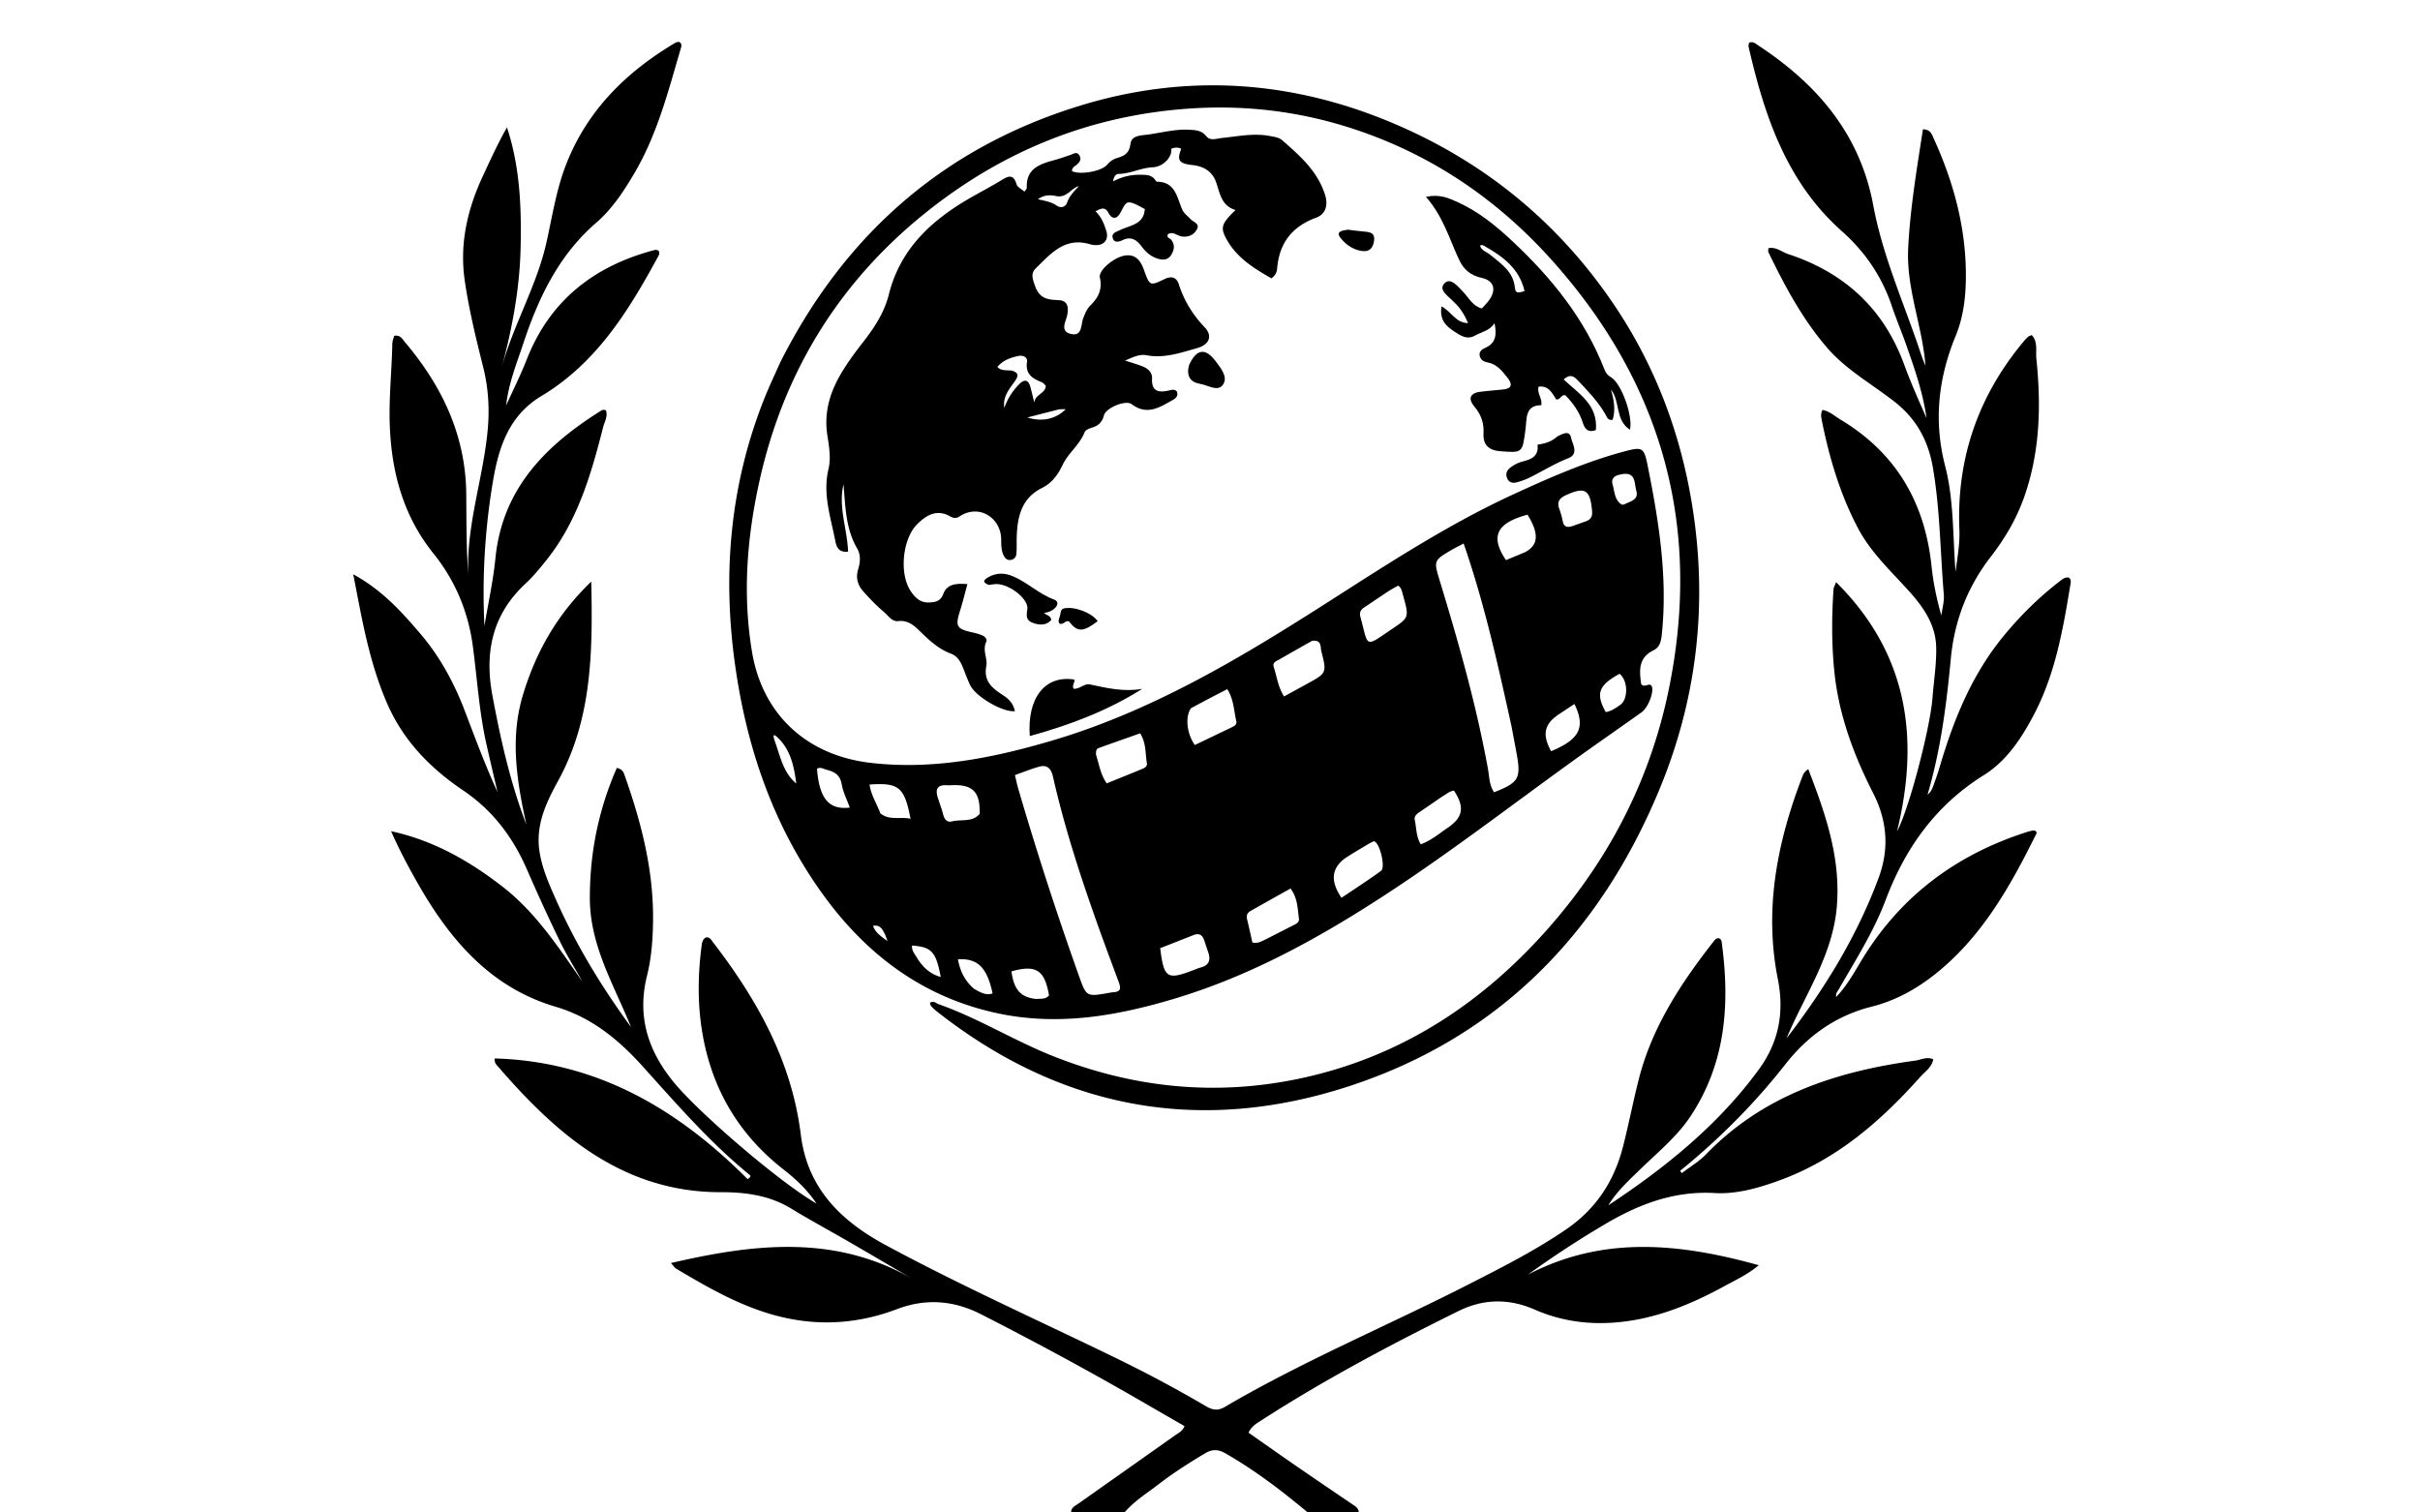
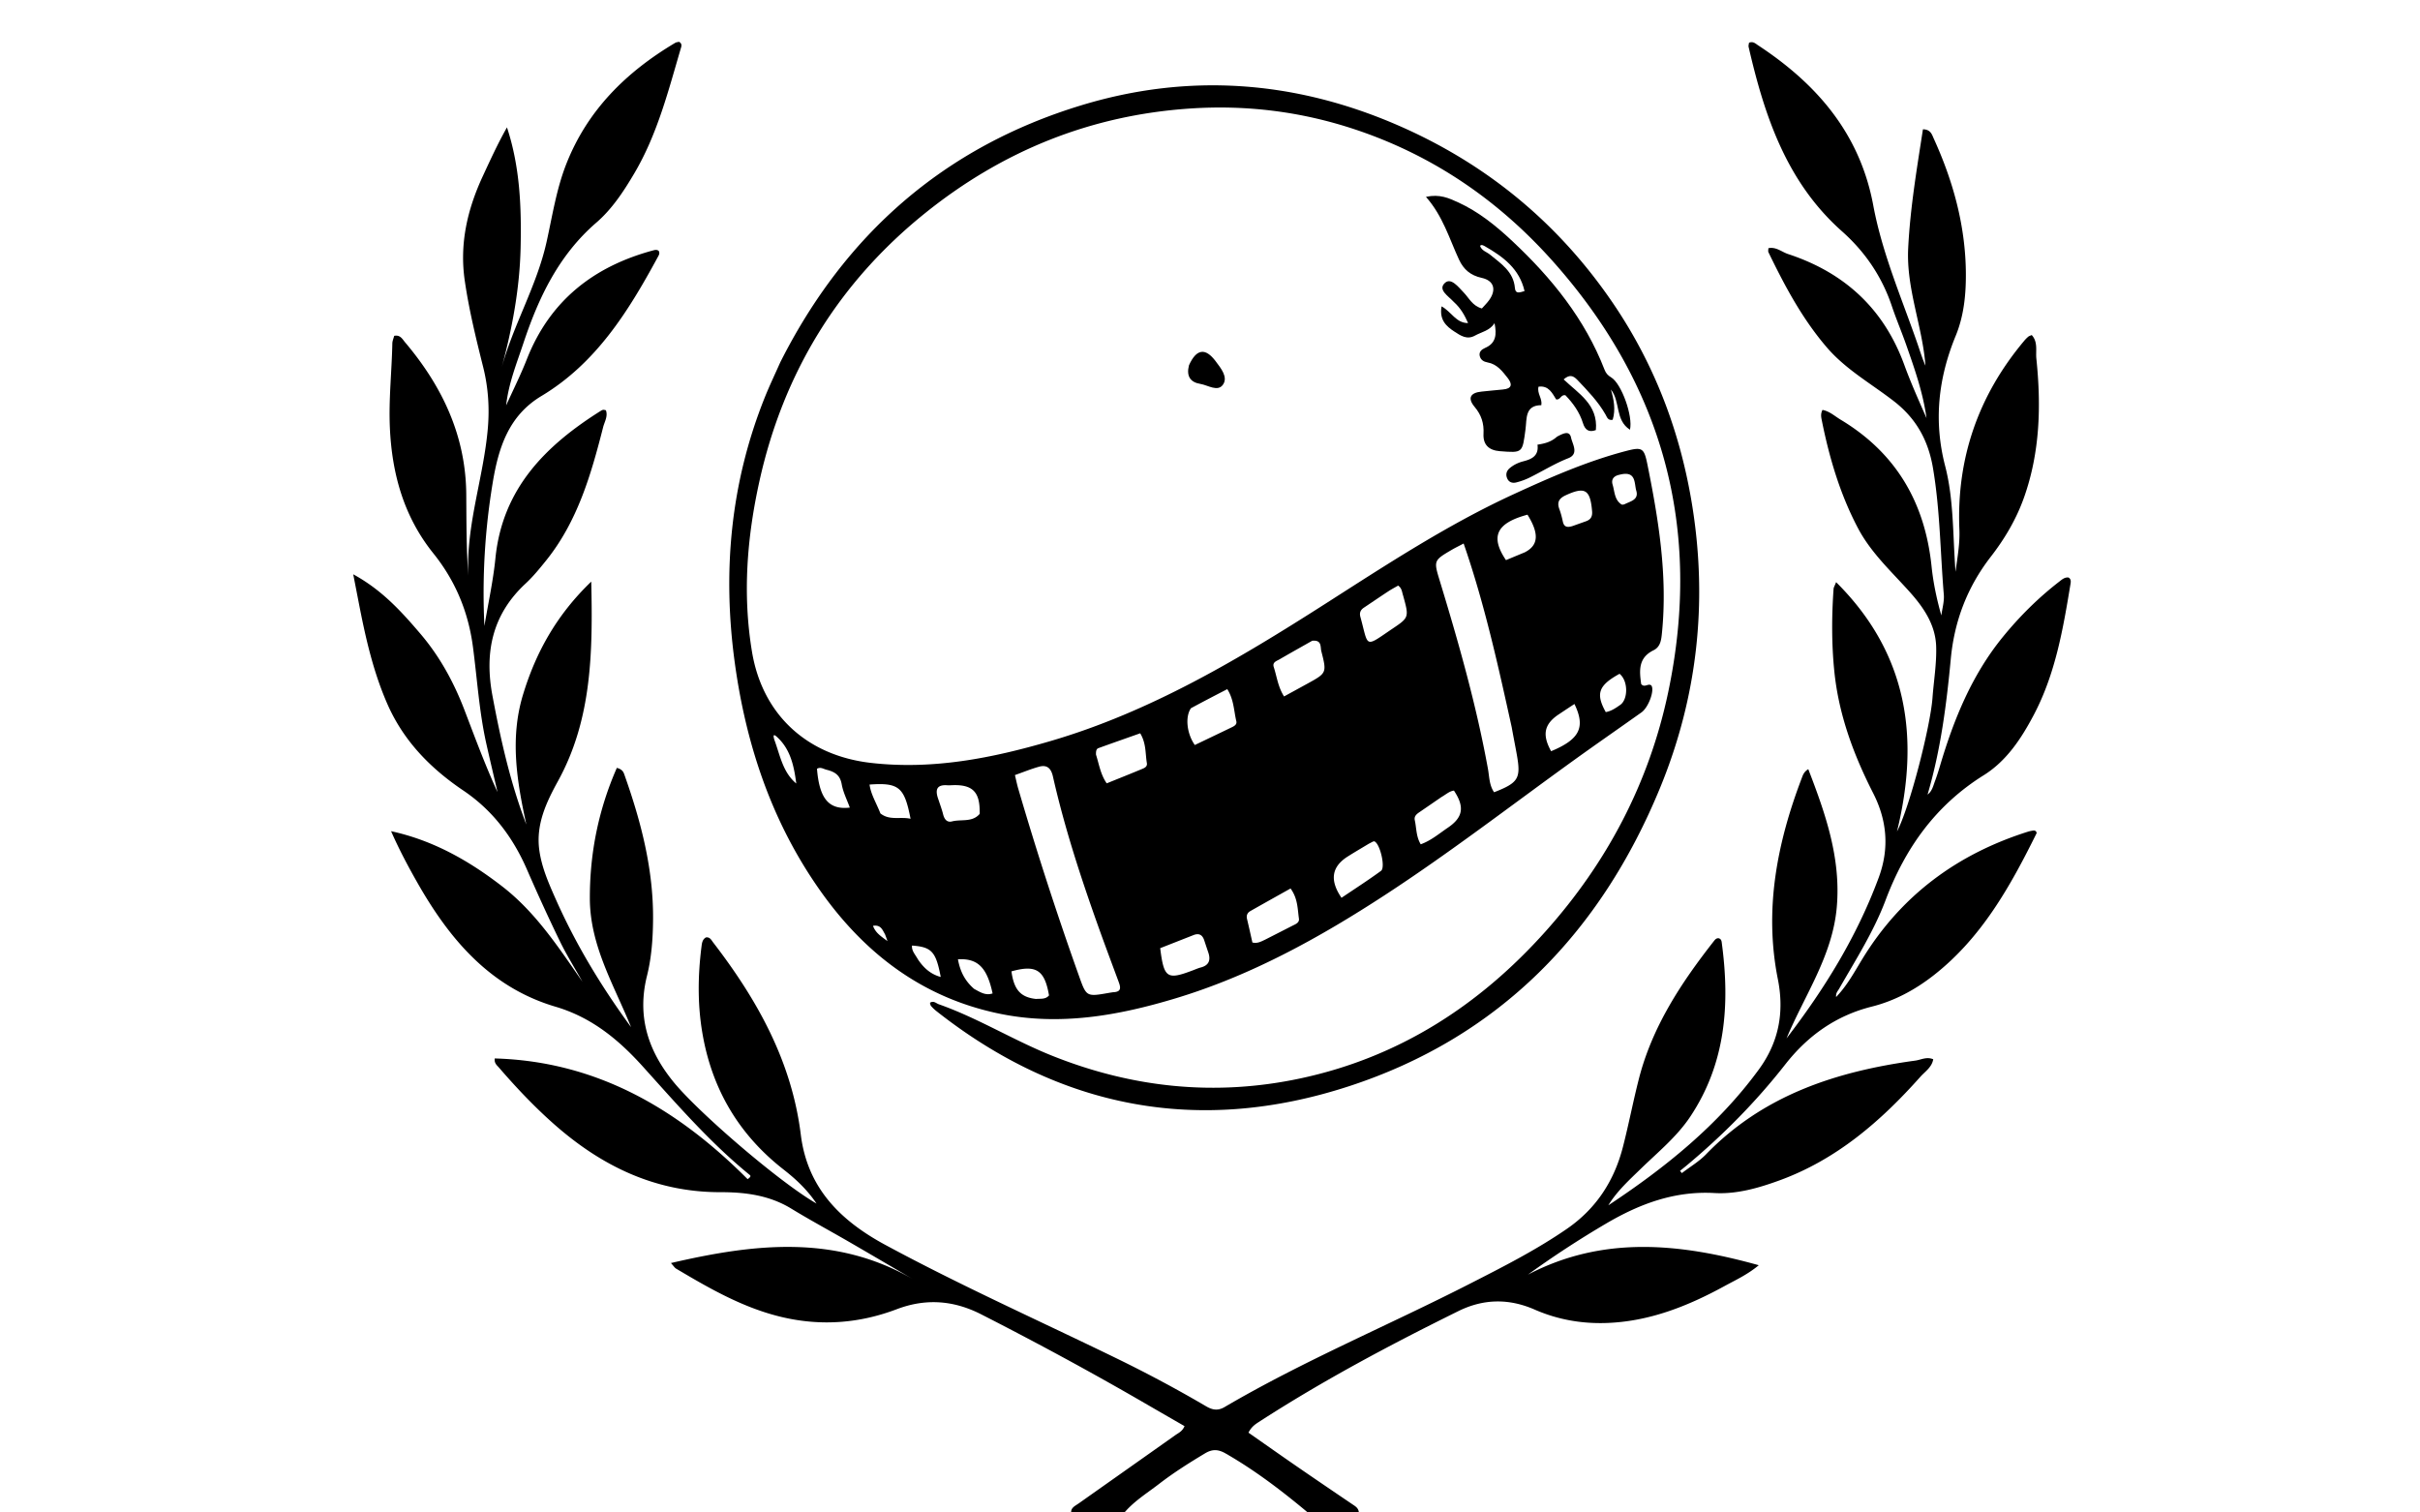
<svg xmlns="http://www.w3.org/2000/svg" data-bbox="149.468 17.693 726.751 623.307" viewBox="0 0 1024 640" data-type="shape">
  <g>
    <path d="M453.469 641c-.95-2.814 1.328-3.674 3.044-4.888 13.604-9.62 27.228-19.212 40.826-28.84 1.32-.936 2.954-1.569 3.886-3.812-5.524-3.188-11.096-6.39-16.656-9.614-22.775-13.207-45.918-25.722-69.375-37.687-11.778-6.008-23.536-6.798-35.704-2.186-15.892 6.023-32.068 7.233-48.59 3.347-16.29-3.832-30.598-12.066-44.796-20.5-.651-.386-1.082-1.145-2.201-2.374 35.259-8.189 69.433-12.189 102.275 6.748-8.908-5.206-17.8-10.441-26.729-15.61-8.218-4.756-16.587-9.262-24.691-14.204-9.225-5.626-19.507-6.939-29.808-6.916-27.748.06-50.643-11.148-70.858-29.097-8.237-7.313-15.786-15.313-22.981-23.646-.83-.96-2.025-1.793-1.772-3.846 43.337 1.214 77.618 21.575 106.999 51.068 1.627-1.052 1.25-1.493.89-1.786-16.75-13.638-30.841-29.925-45.222-45.874-10.359-11.487-21.723-20.807-36.928-25.301-27.806-8.218-44.96-28.667-58.628-52.774-3.918-6.91-7.646-13.928-10.963-21.494 17.749 3.846 32.931 12.452 47.026 23.36 14.236 11.016 23.83 25.809 33.953 40.333-3.199-5.688-6.685-11.237-9.534-17.095-4.878-10.034-9.51-20.195-13.966-30.425-5.932-13.623-14.51-25.023-26.909-33.383-13.95-9.404-25.324-21.032-32.175-36.69-6.055-13.84-9.303-28.448-12.15-43.18-.655-3.39-1.32-6.78-2.264-11.624 12.208 6.66 20.424 15.792 28.42 25.16 8.202 9.612 14.164 20.548 18.66 32.296 4.45 11.628 8.757 23.31 13.983 34.712-1.583-6.829-3.21-13.648-4.74-20.488-3.023-13.514-3.862-27.339-5.672-41.022-1.956-14.776-7.431-27.936-16.734-39.508-12.536-15.596-17.555-33.735-18.415-53.358-.52-11.85.816-23.635 1.047-35.457.02-1.101.524-2.192.79-3.239 2.584-.525 3.484 1.414 4.564 2.69 15.734 18.609 25.744 39.558 25.929 64.42.085 11.471.014 22.945.884 34.441-1.081-21.404 6.5-41.634 8.26-62.6.731-8.723.128-17.29-1.997-25.773-3.034-12.105-5.998-24.222-7.79-36.598-2.252-15.558 1.119-30.102 7.633-44.128 3.205-6.903 6.361-13.829 10.235-20.663 5.502 16.68 6.166 33.764 5.772 50.96-.397 17.359-3.573 34.3-8.119 51.047 4.966-18.35 14.937-34.855 19.085-53.444 2.461-11.029 4.144-22.263 8.29-32.878 8.953-22.93 25.413-39.11 46.155-51.45.527-.313 1.23-.33 1.654-.437 1.154.68 1.078 1.556.849 2.335-5.36 18.197-9.99 36.66-19.754 53.232-4.509 7.652-9.422 15.15-16.1 20.92-15.912 13.749-24.459 31.71-30.892 51.07-2.862 8.612-6.291 17.055-7.286 26.296 2.926-6.486 6.132-12.863 8.73-19.479 9.737-24.8 28.231-39.31 53.44-46.109.81-.218 1.619-.418 2.363.19.64 1.054.012 1.923-.45 2.776-12.412 22.877-26.054 44.788-49.15 58.637-13.923 8.348-18.16 21.924-20.598 36.547a284 284 0 0 0-3.537 60.78c1.586-9.555 3.7-19.058 4.66-28.676 2.95-29.529 21.309-47.775 44.764-62.48.275-.173.614-.301.933-.327.305-.025.623.11 1.053.2.926 2.571-.592 4.855-1.178 7.158-5.112 20.076-10.849 39.923-24.178 56.476-2.713 3.37-5.48 6.762-8.64 9.693-14.108 13.084-17.452 29.107-14.018 47.449 3.463 18.497 7.546 36.798 14.34 54.507-3.98-18.21-7.022-36.379-1.427-54.867 5.484-18.122 14.377-33.969 28.896-47.915.672 29.976.262 58.277-14.036 84.329-4.98 9.074-9.464 18.44-7.935 29.374 1.03 7.364 4.01 14.05 6.981 20.744 8.534 19.225 19.393 37.09 31.835 54.076-7.15-17.741-17.4-34.378-17.44-54.482-.039-19.343 3.717-37.654 11.418-55.222 2.594.662 2.903 2.036 3.335 3.256 6.977 19.72 12.169 39.773 11.995 60.926-.066 8.04-.637 16.06-2.563 23.782-4.292 17.211.434 31.777 11.355 45.093 10.554 12.867 44.667 42.264 60.379 51.295-4.217-6.229-9.02-10.55-14.087-14.516-18.992-14.864-30.296-34.226-34.266-57.93-2.024-12.083-1.86-24.207-.316-36.33.187-1.465.364-2.999 1.886-3.85 1.703-.226 2.294 1.159 3.066 2.163 18.64 24.221 33.227 50.29 37.056 81.272 2.788 22.563 16.7 36.38 35.789 46.69 31.983 17.276 65.152 32.087 97.795 47.989 12.885 6.276 25.528 13.021 37.888 20.274 2.712 1.591 5.007 2.01 7.859.337 33.399-19.588 69.154-34.493 103.568-52.064 14.084-7.19 28.211-14.334 41.29-23.354 12.406-8.555 20.01-20.304 23.701-34.682 2.44-9.503 4.29-19.156 6.713-28.663 5.64-22.126 17.89-40.708 31.755-58.386.503-.641 1.054-1.322 2.044-1.214 1.264.336 1.248 1.527 1.366 2.416 3.405 25.75 1.561 50.548-13.33 72.965-5.697 8.576-13.635 15.011-20.912 22.083-4.977 4.837-10.142 9.508-13.833 15.546 24.093-15.947 46.388-33.852 63.652-57.423 8.518-11.63 10.883-24.269 8.083-38.314-5.868-29.428-.342-57.592 10.15-85.113.463-1.212.849-2.541 2.73-3.723 7.3 18.93 13.855 37.651 12.063 58.358-1.784 20.616-13.596 37.244-21.259 55.555 16.079-20.91 29.785-43.134 38.989-67.98 4.572-12.343 3.561-24.198-2.327-35.755-8.303-16.297-14.585-33.21-16.444-51.565-1.178-11.633-1.128-23.265-.316-34.908.042-.6.433-1.177 1.074-2.823 30.475 30.301 35.421 66.035 25.761 105.503 5.457-10.359 14.149-44.608 15.021-56.515.535-7.291 1.795-14.599 1.55-21.86-.304-9.023-5.195-16.287-11.117-22.915-7.749-8.67-16.423-16.547-21.975-27.082-7.62-14.456-12.15-29.878-15.333-45.781-.255-1.272-.505-2.63.334-4.236 3.004.57 5.183 2.64 7.684 4.143 23.463 14.103 35.668 35.094 38.46 62.046.717 6.927 2.16 13.78 4.139 20.781.378-2.942 1.29-5.93 1.047-8.82-1.499-17.896-1.571-35.899-4.612-53.69-1.984-11.605-7.1-20.84-16.448-28.098-9.575-7.436-20.324-13.381-28.397-22.764-10.442-12.136-17.85-26.071-24.76-40.34-.189-.39-.023-.953-.023-1.68 3.261-.694 5.643 1.582 8.37 2.479 23.788 7.82 40.46 23.078 49.128 46.84 2.79 7.647 6.133 15.09 9.424 22.576-1.47-10.711-5.04-20.866-8.6-31.014-1.929-5.498-4.221-10.871-6.075-16.393-4.19-12.477-11.324-22.961-21.113-31.655-23.436-20.812-32.754-48.75-39.484-78.002-.134-.583.112-1.254.17-1.777 1.756-.703 2.751.375 3.819 1.076 24.895 16.352 43.097 37.386 48.75 67.74 3.766 20.217 11.961 39.124 18.68 58.455 1.085 3.125 2.035 6.298 3.405 9.394-1.247-16.729-8.17-32.535-7.308-49.73.853-17.012 3.671-33.61 6.244-50.306 3.33.052 3.844 2.33 4.593 3.972 8.24 18.07 13.422 36.958 13.571 56.898.067 8.967-.813 18.033-4.295 26.493-7.38 17.932-9.412 36.062-4.463 55.154 3.672 14.167 3.19 28.98 4.38 44.707.903-6.705 1.875-12.095 1.633-17.865-1.26-30.07 8.006-56.716 27.377-79.8a14.7 14.7 0 0 1 1.746-1.78c.355-.3.862-.423 1.488-.713 2.72 2.952 1.624 6.712 1.962 9.965 2.065 19.87 1.567 39.561-5.194 58.692-3.26 9.224-8.17 17.516-14.112 25.18-9.883 12.751-15.39 27.145-16.894 43.13-1.823 19.386-4.281 38.659-9.84 57.483 1.915-1.42 2.38-3.627 3.125-5.637.81-2.184 1.52-4.409 2.182-6.643 5.815-19.623 13.448-38.349 26.55-54.423 7.083-8.69 14.983-16.531 23.849-23.394 1.17-.906 2.306-1.946 3.947-1.752 1.122.66.993 1.762.842 2.676-3.143 19.07-6.39 38.102-15.57 55.499-5.283 10.012-11.523 19.471-21.168 25.492-20.315 12.682-33.21 30.813-41.498 52.81-5.015 13.308-12.662 25.279-19.69 37.555-.554.965-1.467 1.784-1.254 3.473 4.701-4.904 7.744-10.615 11.073-16.064 16.477-26.97 40.192-44.435 70.094-53.893.788-.249 1.617-.392 2.438-.504.288-.04.608.163.917.26.112.302.402.688.305.882-11.142 22.503-23.273 44.29-43.588 60.155-7.85 6.13-16.522 10.81-26.127 13.223-15.236 3.828-27.11 12.31-36.657 24.495-12.377 15.799-26.413 29.988-41.822 42.83-.887.74-1.797 1.452-2.696 2.178l.78.955c3.442-2.638 7.28-4.894 10.262-7.977 24.245-25.058 55.168-35.07 88.533-39.629 2.393-.327 4.753-1.76 7.573-.563-.577 3.395-3.454 5.176-5.417 7.381-16.79 18.866-35.556 35.121-59.763 43.917-8.823 3.205-17.984 5.84-27.304 5.31-16.957-.968-31.727 4.566-45.917 12.898a417 417 0 0 0-33.112 21.627c31.788-16.615 64.224-13.311 97.696-3.989-4.798 3.992-9.793 6.26-14.536 8.85-15.637 8.544-31.986 15.023-50.091 15.602-10.44.333-20.591-1.472-30.185-5.67-10.926-4.781-21.666-4.614-32.313.644-28.982 14.312-57.5 29.464-84.66 47.057-1.521.986-2.985 2.077-4.145 4.37 6.825 4.768 13.577 9.537 20.383 14.228 7.82 5.39 15.677 10.725 23.541 16.048 1.4.948 2.91 1.73 2.802 4.13-6.693.37-13.38.37-20.746.112-11.597-9.736-23.042-18.478-35.617-25.698-3.025-1.737-5.528-1.992-8.706-.085-6.696 4.02-13.291 8.174-19.467 12.939-5.348 4.127-11.215 7.673-15.469 13.102z" />
    <path d="M330.182 153.272c27.36-54.254 69.46-91.07 127.274-108.686 45.342-13.816 90.195-10.55 133.755 8.3 37.662 16.296 68.18 41.448 91.258 75.334 17.794 26.128 28.728 55.08 33.672 86.323 6.457 40.804 2.008 80.52-13.597 118.582-25.212 61.49-68.255 105.852-131.931 126.571-63.156 20.55-121.983 9.526-174.505-31.954a15.7 15.7 0 0 1-2.15-2.071c-.286-.332-.316-.884-.464-1.338 1.54-1.039 2.592.206 3.757.618 16.694 5.894 31.774 15.34 48.185 21.876 34.043 13.56 69.022 17.144 104.895 9.477 41.572-8.886 75.58-30.807 103.643-62.18 26.054-29.13 43.825-62.865 51.888-101.127 14.578-69.17-2.051-130.311-49.273-182.98-22.923-25.567-50.48-44.335-83.153-55.228-22.672-7.56-45.931-10.47-69.869-8.868-42.115 2.82-79.359 17.944-112.032 44.203-36.623 29.434-59.963 67.449-70.15 113.302-5.305 23.876-7.235 48.04-3.18 72.394 4.432 26.614 23.272 43.908 50.375 46.999 26.06 2.971 51.036-1.968 75.794-9.204 42.418-12.397 79.85-34.748 116.703-58.302 25.828-16.508 51.49-33.347 79.431-46.2 15.434-7.098 31.01-13.945 47.513-18.271 6.89-1.807 7.658-1.292 9.079 5.733 4.728 23.378 8.522 46.846 6.183 70.856-.302 3.1-.538 6.224-3.61 7.732-6.582 3.23-5.974 8.758-5.221 14.27 1.409 1.787 3.016-.488 4.294.622 1.465 1.96-1.136 9.231-4.176 11.392-9.64 6.85-19.367 13.581-28.96 20.497-26.484 19.093-52.358 39.044-79.733 56.882-27.73 18.069-56.56 33.994-88.43 43.612-24.446 7.379-49.247 11.785-74.83 6.43-32.215-6.742-56.485-25.194-75.219-51.53-20.638-29.013-31.646-61.782-36.456-96.75-5.292-38.475-1.892-76.072 12.641-112.354 1.98-4.941 4.283-9.753 6.6-14.962m140.81 266.579c3.938-.123 3.094-2.408 2.21-4.792-2.894-7.803-5.818-15.597-8.613-23.435-7.384-20.707-14.185-41.596-19.048-63.06-.78-3.439-2.464-5.078-5.87-4.137-3.32.918-6.529 2.244-10.21 3.54.494 2.039.878 3.965 1.427 5.843a1429 1429 0 0 0 25.552 78.81c3.269 9.165 3.135 9.212 12.787 7.51.328-.059.657-.114 1.765-.28M639.67 307.726c-5.741-26.04-11.46-52.087-20.346-77.743-2.24 1.18-3.577 1.822-4.854 2.568-7.972 4.659-7.86 4.634-5.138 13.574 7.945 26.1 15.388 52.33 20.28 79.219.603 3.314.534 6.929 2.601 9.889 10.306-4.022 11.404-5.842 9.618-15.884-.64-3.602-1.373-7.188-2.161-11.623m-84.414-36.597c-4.633 2.624-9.285 5.216-13.886 7.895-1.207.702-3.058 1.183-2.393 3.226 1.312 4.027 1.774 8.372 4.358 12.447 3.42-1.872 6.607-3.61 9.788-5.36 8.267-4.542 8.342-4.563 5.975-13.82-.454-1.775.307-4.805-3.842-4.388m-51.32 28.554c-2.495 3.587-1.8 10.657 1.63 15.566 5.039-2.412 10.117-4.83 15.18-7.278 1.191-.575 2.768-1.213 2.393-2.779-1.054-4.41-1.023-9.167-3.828-13.584-5.095 2.63-9.93 5.128-15.376 8.075m31.367 97.941q5.754-2.933 11.507-5.868c1.323-.675 3.075-1.262 2.82-3.05-.59-4.146-.469-8.547-3.545-12.748-5.827 3.267-11.43 6.385-17.004 9.552-1.273.724-1.776 1.85-1.408 3.371.805 3.332 1.532 6.682 2.271 9.937 2.07.464 3.382-.258 5.36-1.194m-71.537-78.287c1.298 4.027 1.89 8.333 4.531 12.132 5.002-2.024 9.773-3.925 14.515-5.896 1.193-.496 2.764-.979 2.475-2.683-.685-4.023-.234-8.309-2.82-12.599-5.898 2.086-11.797 4.149-17.673 6.276-.844.305-1.098 1.183-1.028 2.77m129.929-67.402c-.477-1.368-.436-2.98-2.083-4.145-1.322.766-2.775 1.52-4.137 2.412-3.482 2.284-6.919 4.636-10.383 6.946-1.425.95-1.922 2.202-1.463 3.871 3.446 12.518 1.616 13.193 12.533 5.715.274-.188.553-.37.83-.557 7.286-4.897 7.286-4.897 4.703-14.242m-14.492 105.084c-2.986 1.805-6.005 3.556-8.949 5.426-6.732 4.274-7.748 9.945-2.607 17.455 5.573-3.766 11.262-7.417 16.712-11.397 1.964-1.434-.385-11.437-2.755-12.46-.434-.186-1.205.407-2.401.976m30.61-19.676c-2.999 2.064-5.994 4.135-9 6.189-1.263.863-2.554 1.761-2.159 3.546.736 3.325.535 6.896 2.508 10.183 4.384-1.58 7.77-4.516 11.424-6.986 6.508-4.399 7.243-8.8 2.64-15.733-1.892.212-3.234 1.542-5.413 2.8m-100.23 60.62c-.735-2.312-2.167-3.23-4.547-2.292-4.739 1.867-9.481 3.726-14.113 5.545 1.605 12.72 2.887 13.543 13.915 9.345 1.083-.412 2.152-.89 3.269-1.183 3.593-.941 4.238-3.254 3.136-6.452-.485-1.409-.95-2.825-1.66-4.963m-112.46-59.535c.66 2.047 1.43 4.066 1.951 6.148.515 2.056 1.615 3.549 3.762 2.997 3.864-.993 8.39.464 11.565-3.016.261-.286.144-.952.141-1.441-.046-8.077-3.158-11.098-11.195-10.883-.828.022-1.66.106-2.482.047-4.178-.297-5.481 1.499-3.742 6.148m248.064-104.711c5.822-2.956 6.18-7.869 1.157-15.93-13.122 3.527-15.88 9.193-9.102 19.227 2.383-.992 4.825-2.007 7.945-3.297m13.843 68.93c-5.676 4.044-6.451 8.436-2.688 15.224 12.057-5.006 14.663-10.068 9.877-19.982a694 694 0 0 0-7.189 4.759m-286.496 41.537c3.88 3.133 8.395 1.292 12.762 2.27-2.591-13.227-4.783-15.398-17.354-14.474.557 4.176 2.83 7.687 4.592 12.204m292.974-121.629 5.619-2c1.996-.71 2.73-2.02 2.55-4.206-.76-9.193-2.986-10.536-11.11-6.804-2.748 1.263-3.854 2.866-2.76 5.828.63 1.702 1.097 3.478 1.475 5.256.44 2.076 1.514 2.836 4.226 1.926M438.389 422.7c1.926-.178 4.03.264 5.492-1.502-1.849-10.785-5.478-13.092-15.896-10.165 1.04 7.642 3.78 10.965 10.404 11.667m-88.49-96.947c-1.383-.296-2.695-1.383-4.199-.44 1.027 12.747 5.077 17.441 13.892 16.415-1.203-3.326-2.83-6.486-3.42-9.829-.62-3.516-2.423-5.18-6.273-6.146m335.395-40.637c-8.906 4.9-10.172 8.398-5.824 16.202 2.352-.402 4.28-1.76 6.15-3.072 3.302-2.316 3.405-10.159-.326-13.13M412.19 418.44c2.43 1.297 4.78 2.956 7.818 1.921-2.38-11.049-6.28-14.89-14.667-14.451.864 4.699 2.63 8.863 6.85 12.53m273.114-217.56c-2.34.465-3.655 1.843-2.935 4.223.882 2.912.744 6.349 3.705 8.32.32.213 1.024.104 1.427-.099 2.42-1.22 6.006-1.836 4.876-5.676-.927-3.149.07-8.621-7.073-6.768M388.47 406.042c2.343 3.455 5.224 6.173 9.591 7.357-2.026-10.73-3.855-12.693-12.14-13.29-.239 2.18 1.251 3.643 2.55 5.933m-60.827-93.05c2.437 6.525 3.527 13.754 9.292 18.546-.964-7.382-2.423-14.519-8.223-19.755-.946-.854-1.832-1.349-1.07 1.209m46.83 82.334c-1.062-1.795-1.735-4.147-5.079-3.563 1.16 3.095 3.367 4.364 6.137 6.48-.52-1.493-.68-1.951-1.058-2.917" />
-     <path d="M486.965 56.764c5.516-.849 10.552-2.11 15.77-1.877 2.833.126 5.58.128 7.675 2.72 1.754 2.17 4.35 1.002 6.58.782 6.774-.67 13.499-2.162 20.368-.827 1.819.354 3.762.534 5.148 1.74 7.511 6.54 15.01 13.118 18.174 23.1 1.352 4.265.339 8.192-3.729 9.688-10.235 3.765-15.654 10.745-16.538 21.506-.12 1.458-.663 2.93-2.433 4.184-7.059-4.049-14.14-8.35-18.522-15.777-3.303-5.599-2.827-7.14 3.341-13.13-5.889-1.756-6.549-6.858-8.133-11.527-1.595-4.699-5.057-6.957-10.145-7.507-5.8-.627-6.55-2.12-4.688-6.88-1.42-.737-2.819-.58-4.23-.008.557 3.483-3.57 7.676-7.739 7.822-5.003.175-9.525 2.752-14.578 2.815-1.285.016-2.081 1.415-2.277 3.171 3.888-2.098 7.868-2.924 12.08-2.813 2.231.06 4.354.123 5.747 2.235.18.274.452.695.684.698 7.932.077 8.47 6.695 10.776 11.892.7 1.578 2.382 2.717 3.61 4.062 1.13 1.235 3.836 1.759 2.588 4.135-1.237 2.356-3.472 3.443-6.295 3.111-2.025-.238-3.798-2.297-6.003-.993-.69 1.599.822 1.657 1.368 2.348 1.71 2.163 1.302 4.417-.026 6.495-1.39 2.176-3.515 2.186-5.777 1.478-2.839-.887-4.907-2.746-6.644-5.055-2.063-2.744-4.373-4.511-8.063-2.767-1.453.687-3.55 1.376-4.215-.863-.63-2.119 1.531-2.613 2.983-3.322 4.282-2.093 10.152-2.3 10.592-8.94-8.131-4.511-7.597-3.366-10.423 1.702-1.61 2.888-3.585 2.406-4.87.037-1.555-2.869-3.172-2.031-5.573-.79 2.513 2.435 3.64 5.312 4.576 8.3 1.113 3.556-.837 6.157-4.617 5.998a10.4 10.4 0 0 1-2.462-.399c-10.523-3.084-16.507 4.105-22.8 10.267-2.1 2.055-1.432 4.163-.314 7.32 2.013 5.685 5.445 5.868 10.021 6.108 3.72.194 4.239 2.667 3.678 6.1-.462 2.831-3.518 7.21 1.762 8.255 4.622.915 3.926-3.966 4.953-6.646.787-2.054 1.58-4.055 3.158-5.599 3.301-3.23 4.998-6.752 3.898-11.642-.707-3.144 6.223-8.824 10.923-9.384 4.347-.517 6.371 2.409 7.621 5.848 2.577 7.093 2.511 7.185 8.891 4.125 2.897-1.39 5.02-.704 5.962 2.217 2.24 6.94 5.841 12.857 10.928 18.185 3.534 3.7 1.934 7.404-3.153 8.834-7.02 1.973-13.954 4.446-21.524 3.014-3.008-.57-5.848.94-8.998 2.252 2.672.879 5.08 1.546 7.387 2.464 2.286.91 4.159 2.486 4.041 5.17-.243 5.544 2.865 6.004 7.12 5.038 1.115-.252 2.279-.67 3.297.322.89 1.85-.347 2.972-1.605 3.674-5.51 3.076-10.904 6.733-17.428 1.797-2.524-1.91-10.906 1.544-11.737 4.722-.725 2.777-2.196 4.28-4.82 5.112-1.231.39-2.96 1.026-3.337 1.991-2.095 5.349-6.94 8.844-9.296 13.795-2.053 4.315-4.578 7.76-8.731 9.818-8.58 4.253-10.4 11.913-10.714 20.415-.092 2.49.055 4.993-.148 7.47-.115 1.404-1.086 2.51-2.601 2.62-1.529.112-2.375-.908-2.946-2.243-.881-2.059-.888-4.236-.89-6.393-.014-9.07-9.281-15.406-17.765-9.727-1.303.872-2.605.597-3.773-.073-5.617-3.225-10.02-.626-13.882 3.145-6.438 6.284-7.795 21.207-2.831 28.51 1.84 2.708 4 4.894 7.677 4.74 2.776-.116 4.857-.425 6.128-3.735 1.611-4.195 5.692-4.383 10.15-4.022-1.077 3.927-1.953 7.564-3.077 11.122-2.162 6.84-1.592 7.854 5.61 9.405 1.29.278 2.578.66 3.79 1.175 1.154.49 2.158 1.683 1.637 2.76-1.698 3.518.656 7.055.05 10.121-1.363 6.907 3.003 9.742 7.386 12.637 2.555 1.688 4.071 3.625 4.706 6.543-5.236.514-16.597-6.135-18.951-11.045-1.15-2.397-2.04-4.92-3.03-7.391-1.024-2.555-2.467-4.94-5.08-5.907-5.35-1.978-9.29-5.742-13.232-9.589-2.523-2.462-5.025-4.646-9.122-4.177-2.657.305-4.216-2.375-6.101-3.956-3.069-2.574-5.808-5.465-8.499-8.44-2.63-2.908-3.405-5.97-2.29-9.646.898-2.961 1.13-5.988-.47-8.743-4.899-8.431-4.949-17.806-5.756-27.083-2.294 9.546 1.582 18.826 1.936 28.48-4.03.436-4.918-2.006-5.439-4.698-1.935-9.99-5.383-19.731-2.844-30.296 1.101-4.584.235-9.593-.508-14.41-1.376-8.92.826-17.183 5.234-24.94 2.89-5.086 6.355-9.772 9.942-14.375 4.74-6.085 8.96-12.47 10.852-20.071 4.79-19.246 17.97-31.403 34.368-40.858 4.33-2.496 8.78-4.79 13.041-7.397 2.926-1.79 5.264-3.104 6.658 1.613.352 1.19 2.07 1.974 3.318 3.084.362-.564 1.026-1.114 1.002-1.632-.354-7.903 5.195-9.962 11.272-11.602 2.403-.648 4.762-1.47 7.117-2.283 1.374-.474 2.819-1.657 3.906.266.907 1.603.055 2.854-1.214 3.884-.887.72-2.021 1.264-1.957 2.68 3.329 1.67 12.412.165 14.862-2.683 1.15-1.337 2.444-2.307 4.03-2.791 3.083-.94 5.318-1.88 5.838-5.991.515-4.064 5.028-3.522 8.633-4.174m-58.824 100.06c3.167.922 2.77 2.412 1.115 4.716-2.324 3.235-5.015 6.459-4.289 11.063 1.298-3.822 3.433-7.07 6.167-9.907 2.227-2.31 4.004-2.23 4.899 1.173.57 2.17 1.087 4.353 1.628 6.53.192-3.554 4.835-3.807 4.846-7.233-.502-.434-1.027-1.173-1.733-1.45-3.958-1.556-7.015-3.481-6.2-8.656.31-1.962-1.738-2.812-3.545-2.453-3.373.67-6.592 1.798-9 4.646 1.677 1.791 3.617 1.272 6.112 1.572m18.699-73.861c-2.573-.568-5.026-.507-7.675 1.33 3.057.731 5.657 1.107 7.916 2.664 1.85 1.277 3.796.662 4.482-1.318.978-2.82 2.991-4.7 4.954-6.868-3.363.792-4.92 5.1-9.677 4.192m1.334 90.234-13.462 3.448c6.466 2.052 12.226.539 16.24-3.497-.785 0-1.44 0-2.778.05" />
    <path d="M615.19 127.791c-2.36-2.564-6.904-5.178-3.804-8.058 2.61-2.427 5.7 1.697 7.971 4.047 2.265 2.344 3.667 5.635 7.68 6.745.965-1.095 2.168-2.241 3.113-3.57 3.12-4.39 2.013-8.237-3.175-9.373-4.713-1.033-7.648-3.514-9.618-7.754-4.102-8.828-6.77-18.342-13.983-26.531 5.862-1.28 9.75.57 13.57 2.31 8.747 3.986 16.101 9.964 23.058 16.487 16.578 15.544 30.631 32.892 38.947 54.352.551 1.423 1.325 2.37 2.776 3.228 4.384 2.593 9.359 16.507 7.97 22.17-6.396-4.14-3.981-12.034-8.072-17.036 1.277 4.276 2.07 8.535.765 12.822-2.028.407-2.4-1.126-3.01-2.198-3.169-5.563-7.567-10.092-11.94-14.683-1.88-1.973-3.432-2.28-5.798-.207 6.233 5.964 14.639 10.651 13.634 21.437-2.88 1.102-4.56-.018-5.452-2.905-1.456-4.712-4.262-8.551-7.452-11.837-1.978-.348-2.007 2.05-3.881 1.788-1.654-2.615-3.139-5.994-7.477-5.4-.721 2.88 1.684 4.921 1.188 7.828-7.002-.007-6.115 5.84-6.685 10.133-1.345 10.135-1.118 10.09-10.884 9.327-4.695-.366-7.136-2.782-6.896-7.361.23-4.4-.88-7.944-3.782-11.407-3.095-3.692-1.779-5.998 3.01-6.45 2.982-.28 5.958-.63 8.942-.88 3.903-.327 4.138-2.238 2.036-4.906-2.26-2.868-4.521-5.853-8.477-6.546-1.615-.283-2.879-1.036-3.304-2.636-.484-1.82.83-2.898 2.194-3.48 4.686-1.998 5.024-5.663 4.053-10.488-2.113 3.23-5.5 3.688-8.276 5.243-3.44 1.927-6.156-.042-8.76-1.723-3.51-2.266-6.403-5.065-5.377-10.646 4.245 2.346 6.13 7.115 11.214 7.072-1.469-3.318-3.119-6.308-6.019-8.914m12.952-23.691c-.584-.225-1.142-.733-1.874-.093.67 2.091 2.774 2.548 4.243 3.753 4.655 3.818 9.938 7.184 10.516 14.141.217 2.62 2.077 1.843 4.072 1.262-2.162-9.38-8.865-14.451-16.957-19.063" />
-     <path d="M454.596 287.548c.312 1.48-1.13 2.336-.315 3.88 2.461.322 4.528-2.33 6.84-1.831 7.268 1.568 14.477 3.26 22.226 1.883-14.883 9.381-30.847 15.359-47.605 19.971-1.175-16.233 6.528-25.88 18.854-23.903" />
    <path d="M658.836 184.775c2.396-1.232 5.26-2.881 5.952.447.558 2.686 3.453 6.854-1.196 8.677-5.757 2.258-10.938 5.525-16.432 8.226a28.4 28.4 0 0 1-5.585 2.021c-1.513.38-3.033.007-3.777-1.627-.783-1.721-.37-3.263 1.064-4.458 1.681-1.4 3.643-2.332 5.746-2.866 3.63-.923 6.588-2.379 5.965-7.036 3.11-.465 5.819-1.172 8.263-3.384" />
-     <path d="M418.389 247.516c-3.32-1.3-1.65-2.439-.137-3.305 3.422-1.96 6.99-1.844 10.535-.296 6.094 2.661 10.954 7.487 17.279 9.8 1.837.672 1.696 2.282.334 3.59-1.223 1.172-2.717 1.868-4.557 2.013.907 1.21 2.73 1.003 3.001 3.023-2.207 2.435-5.045 2.247-7.93 1.184-2.747-1.012-2.665-2.944-2.205-5.64.729-4.27-7.31-10.649-13.006-10.75-.983-.017-1.972.25-3.314.381" />
    <path d="M503.107 154.557c3.171-7.012 6.967-7.5 11.32-1.653 2.16 2.899 5.263 6.59 3.109 9.793-2.211 3.287-6.371.282-9.622-.25-4.174-.684-6.012-3.207-4.807-7.89" />
-     <path d="M570.288 97.19c2.685.297 4.966.658 7.26.827 2.41.177 4.296.737 3.89 3.752-.375 2.781-1.628 4.791-4.759 4.48-4.001-.399-7.24-2.74-9.53-5.661-2.048-2.612.796-3.05 3.139-3.398" />
-     <path d="M448.704 259.67c.181-1.23.503-1.98 1.437-2.206 4.318-1.048 11.975 1.842 14.325 5.387-6.18 4.704-8.6 4.725-12.133.105-1.558-.7-2.445 1.79-4.102.83-.817-1.33.341-2.487.473-4.116" />
  </g>
</svg>